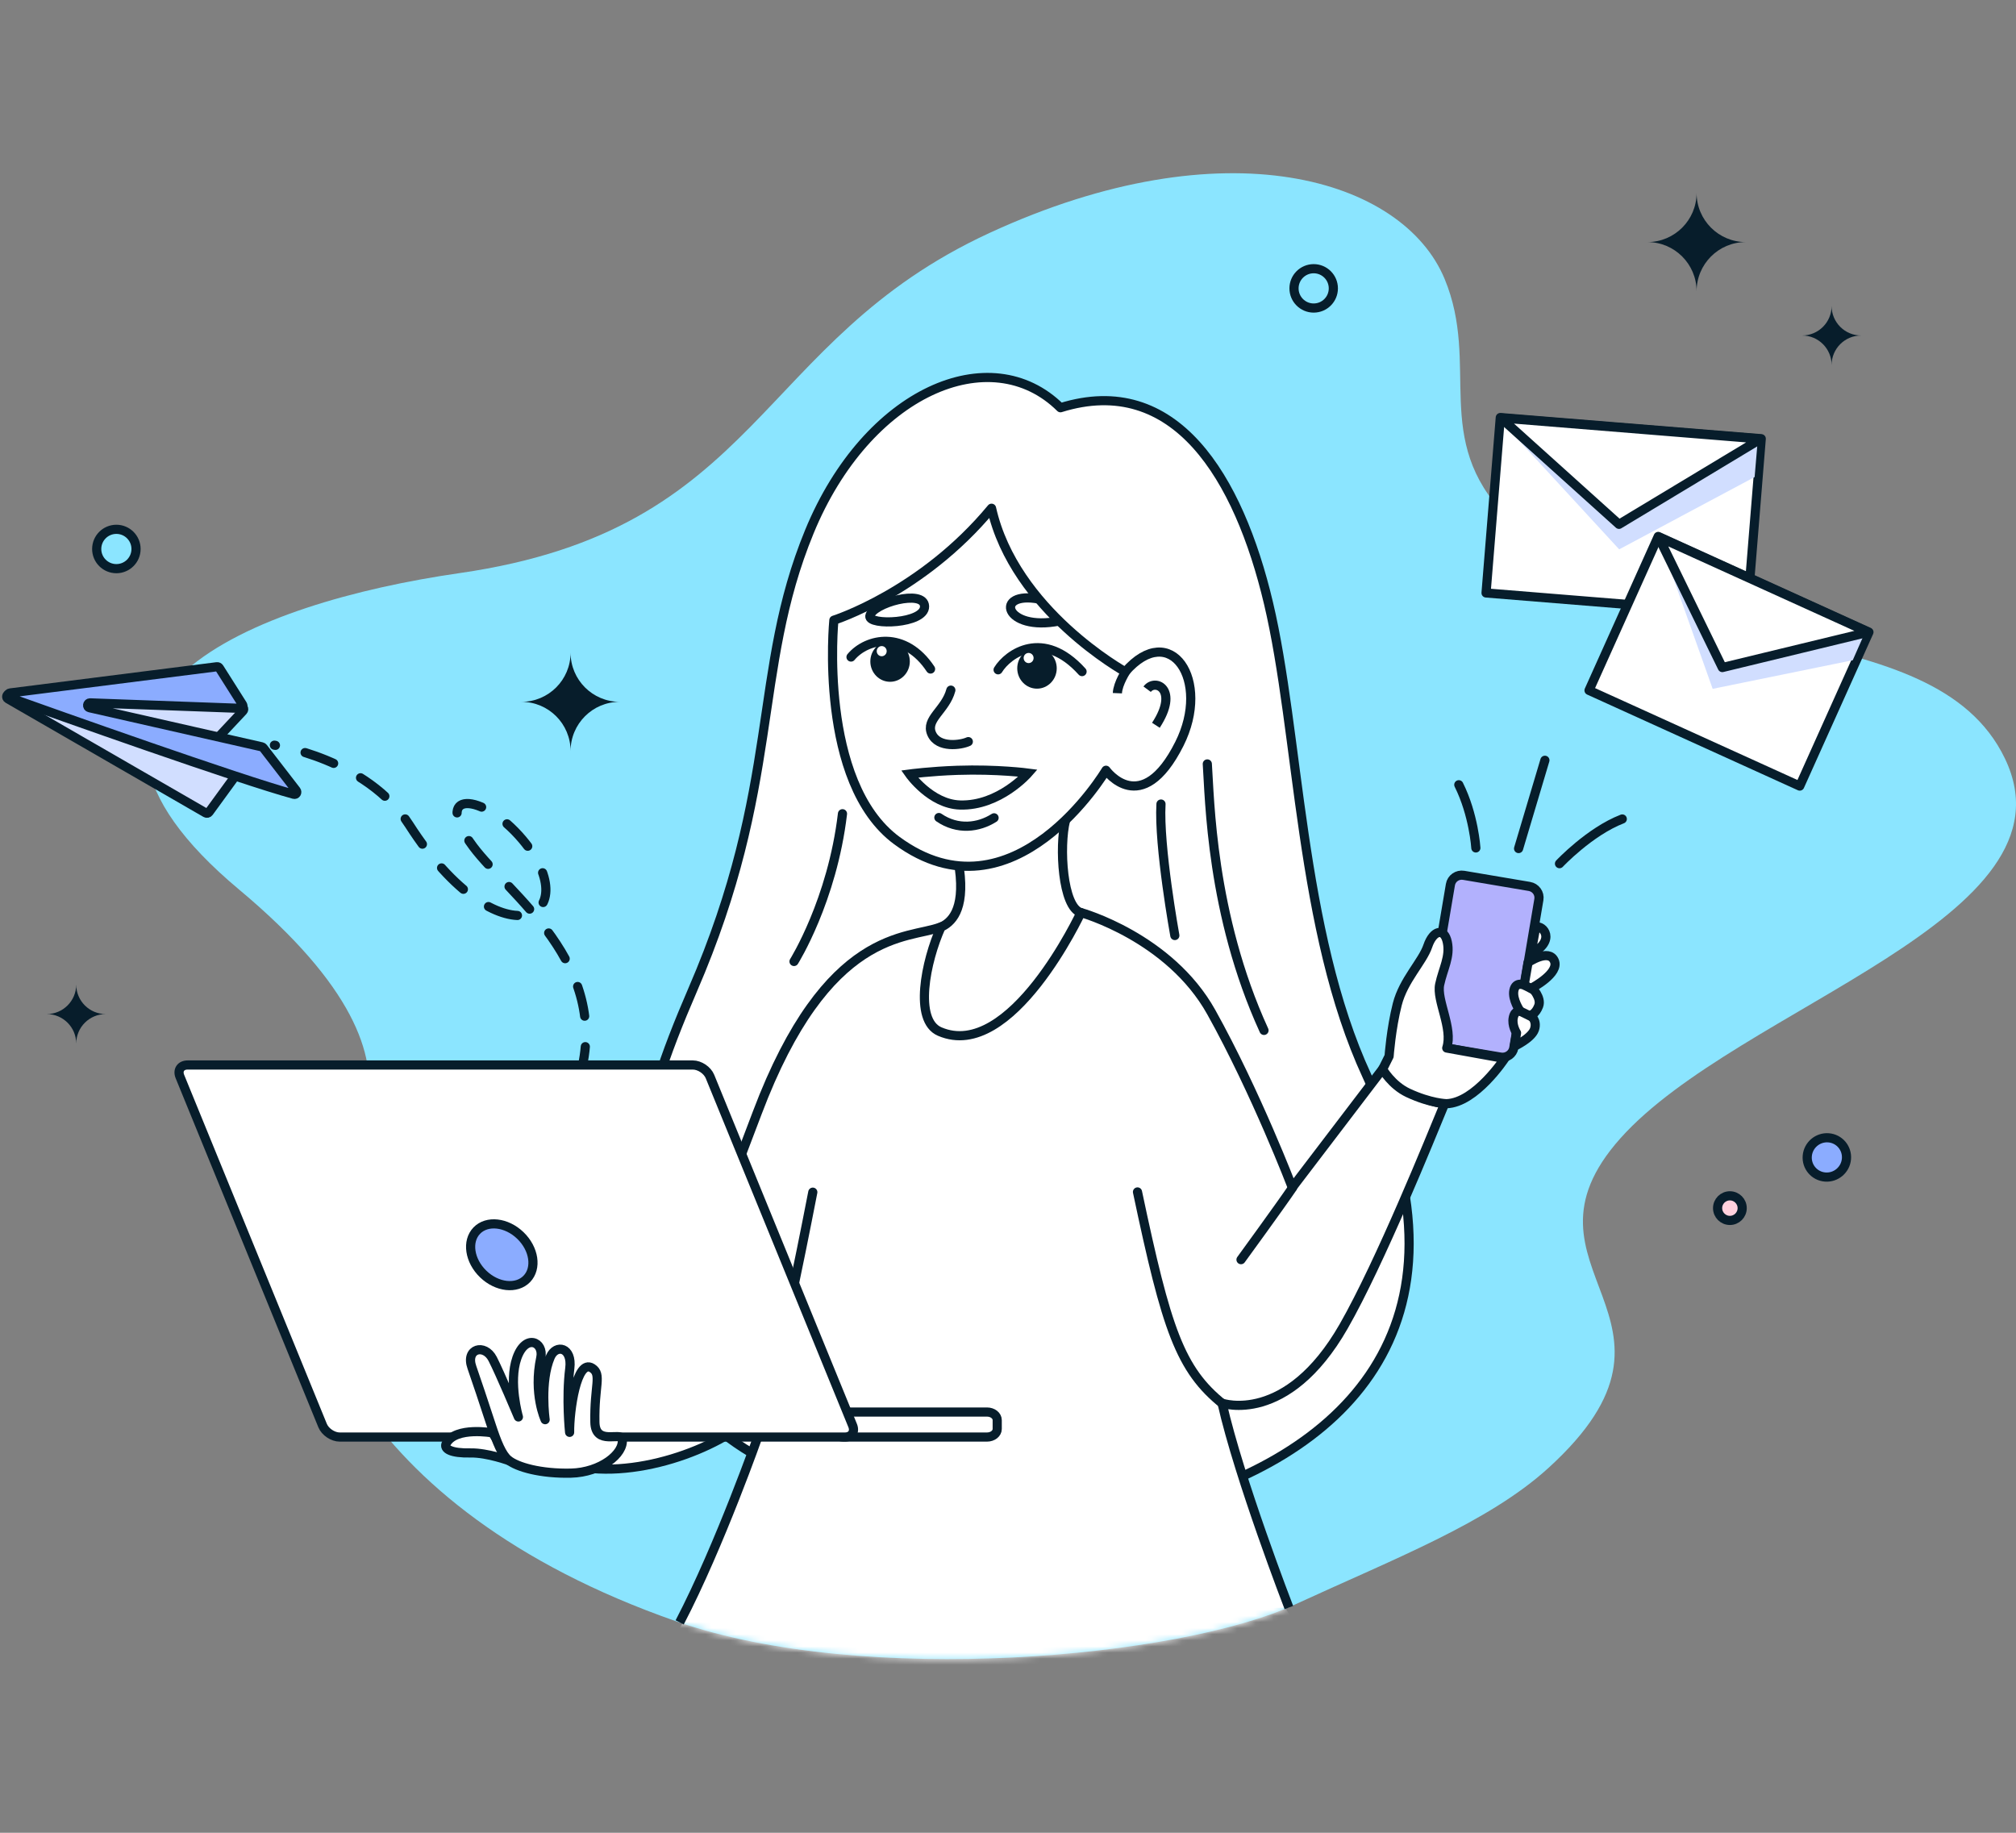
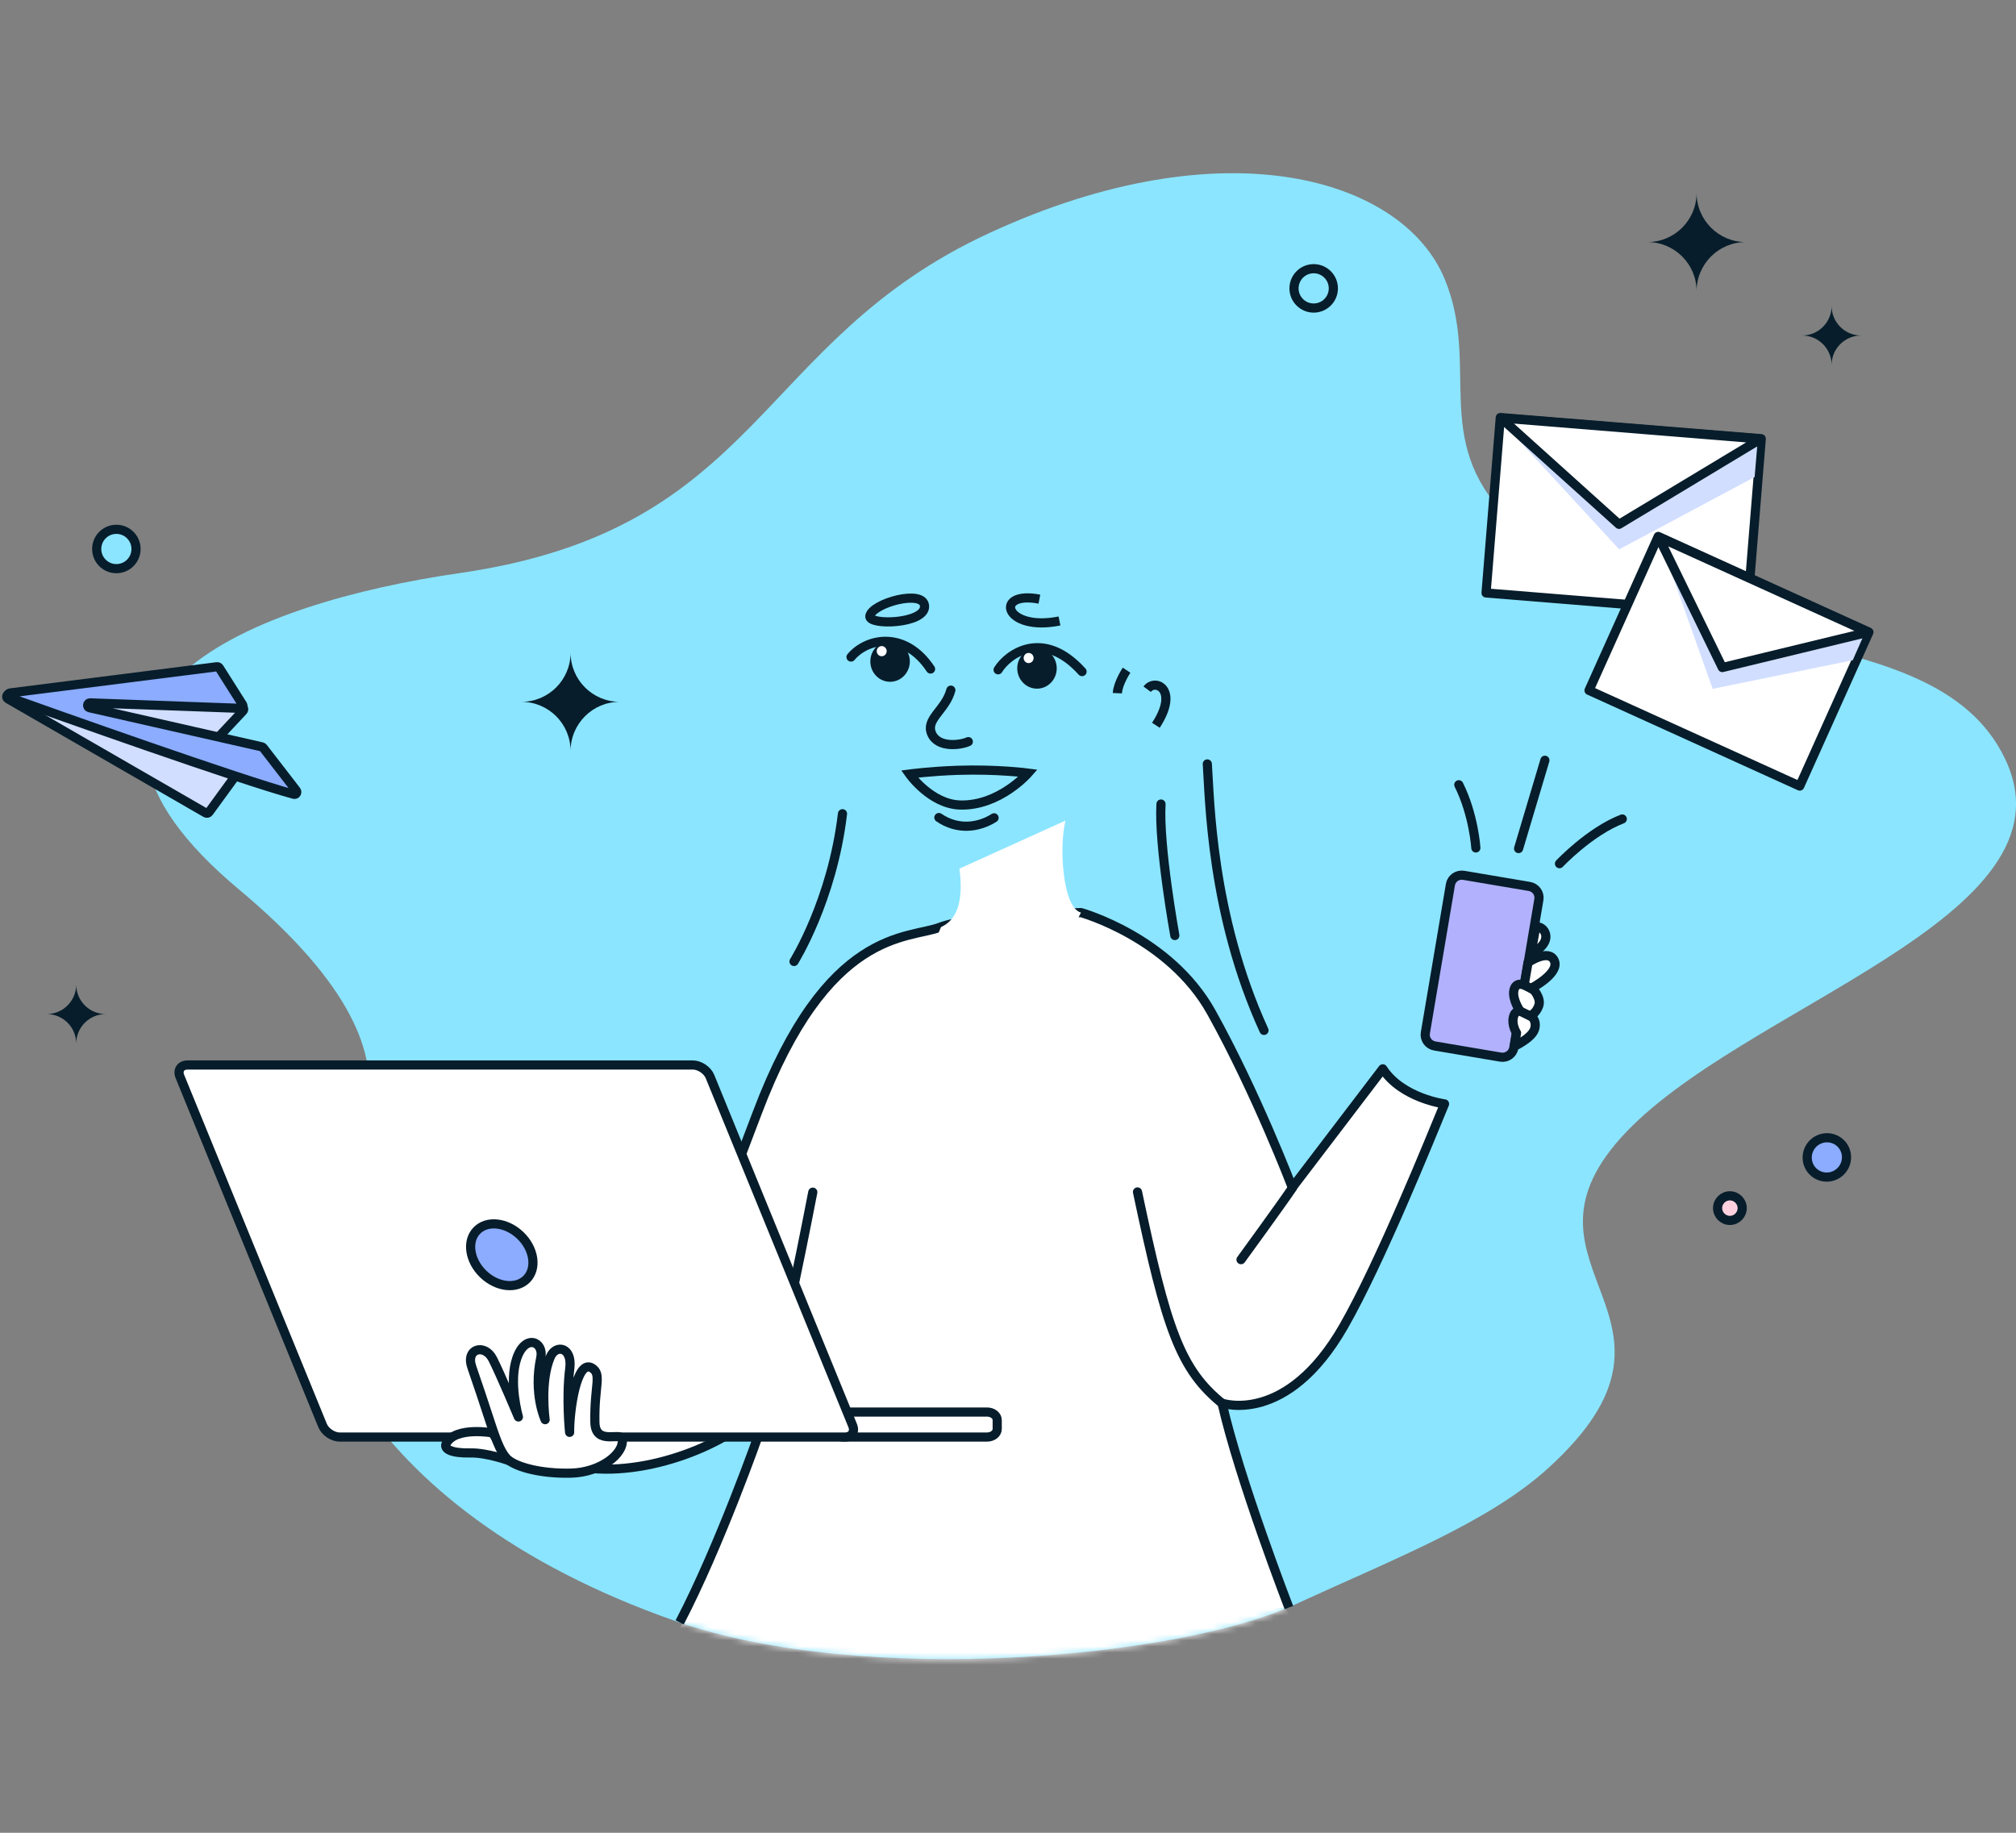
<svg xmlns="http://www.w3.org/2000/svg" width="330" height="300" viewBox="0 0 330 300" fill="none">
  <rect x="0" y="0" width="330" height="300" fill="#808080" stroke="none" />
  <g clip-path="url(#clip0_223_12491)">
    <path d="M246.615 84.568C234.256 71.837 242.343 59.834 236.477 45.67C229.657 29.202 200.499 20.358 161.981 38.127C123.464 55.896 124.791 86.658 75.232 93.808C41.621 98.656 1.482 114.129 39.144 145.615C76.807 177.101 53.404 191.112 51.646 195.746C45.897 210.905 56.923 246.611 110.686 265.386C141.516 276.153 193.182 271.298 211.911 262.666C228.227 255.146 243.625 249.232 253.44 240.304C280.502 215.69 246.035 207.818 265.277 186.288C284.518 164.758 340.751 150.305 328.189 124.163C316.33 99.485 271.322 110.021 246.615 84.568Z" fill="#8BE5FF" />
    <mask id="mask0_223_12491" style="mask-type:alpha" maskUnits="userSpaceOnUse" x="23" y="28" width="307" height="244">
      <path d="M246.615 84.568C234.256 71.837 242.343 59.834 236.477 45.67C229.657 29.202 200.499 20.358 161.981 38.127C123.464 55.896 124.791 86.658 75.232 93.808C41.621 98.656 1.482 114.129 39.144 145.615C76.807 177.101 53.404 191.112 51.646 195.746C45.897 210.905 56.923 246.611 110.686 265.386C141.516 276.153 193.182 271.298 211.911 262.666C228.227 255.146 243.625 249.232 253.44 240.304C280.502 215.69 246.035 207.818 265.277 186.288C284.518 164.758 340.751 150.305 328.189 124.163C316.33 99.485 271.322 110.021 246.615 84.568Z" fill="#8BE5FF" />
    </mask>
    <g mask="url(#mask0_223_12491)">
      <path d="M111.676 265.79L92.083 300.138C92.083 300.138 157.352 320.034 171.808 318.767C178.818 318.152 233.077 298.56 233.077 298.56L210.443 263.291L208.085 256.815L158.826 253.721L113.826 261.551L111.676 265.79Z" fill="white" />
    </g>
-     <path d="M94.897 176.232C100.165 157.802 83.212 146.324 77.445 138.574C70.442 129.163 78.907 129.596 85.508 137.415C96.556 150.503 81.774 158.119 66.986 135.017C59.992 124.091 44.914 121.975 44.914 121.975" stroke="#071D2B" stroke-width="1.5" stroke-miterlimit="10" stroke-linecap="round" stroke-dasharray="5 5" />
    <path d="M123.37 231.652C117.798 237.085 103.433 242.613 92.798 239.646C82.163 236.68 102.976 232.682 102.976 232.682C102.976 232.682 132.089 223.152 123.37 231.652Z" fill="white" stroke="#071D2B" stroke-width="1.5" stroke-miterlimit="10" stroke-linejoin="round" />
-     <path d="M173.588 66.74C162.143 55.411 141.928 64.085 132.487 87.025C123.045 109.964 127.911 128.445 113.381 162.029C104.278 183.07 100.017 199.711 110.046 224.007C120.074 248.302 171.105 251.343 190.128 246.33C218.682 238.806 243.065 217.773 223.746 176.092C212.721 152.307 212.681 119.988 207.636 98.71C202.756 78.125 192.356 60.889 173.588 66.74Z" fill="white" stroke="#071D2B" stroke-width="1.5" stroke-miterlimit="10" stroke-linejoin="round" />
    <path d="M210.979 263.134C210.979 263.134 202.849 242.112 200.041 229.678C200.041 229.678 210.62 233.373 219.941 217.109C225.911 206.692 234.142 186.29 236.458 180.692C236.458 180.692 229.483 179.773 226.346 174.951L211.539 194.381C211.539 194.381 205.608 178.837 198.279 165.684C191.428 153.39 176.945 149.378 176.945 149.378C176.945 149.378 159.106 149.761 153.891 151.767C148.677 153.773 135.409 151.784 123.945 182.177C111.377 215.497 104.58 231.416 104.58 231.416L124.237 234.669C124.237 234.669 117.83 252.952 111.257 265.561" fill="white" />
    <path d="M210.979 263.134C210.979 263.134 202.849 242.112 200.041 229.678C200.041 229.678 210.62 233.373 219.941 217.109C225.911 206.692 234.142 186.29 236.458 180.692C236.458 180.692 229.483 179.773 226.346 174.951L211.539 194.381C211.539 194.381 205.608 178.837 198.279 165.684C191.428 153.39 176.945 149.378 176.945 149.378C176.945 149.378 159.106 149.761 153.891 151.767C148.677 153.773 135.409 151.784 123.945 182.177C111.377 215.497 104.58 231.416 104.58 231.416L124.237 234.669C124.237 234.669 117.83 252.952 111.257 265.561" stroke="#071D2B" stroke-width="1.5" stroke-miterlimit="10" stroke-linejoin="round" />
    <path d="M211.574 194.416C209.562 197.379 203.142 206.188 203.142 206.188" stroke="#071D2B" stroke-width="1.5" stroke-miterlimit="10" stroke-linecap="round" />
    <path d="M133.048 195.143C127.723 222.534 124.508 234.593 124.508 234.593" stroke="#071D2B" stroke-width="1.5" stroke-miterlimit="10" stroke-linecap="round" />
    <path d="M157.048 142.181C157.986 149.145 155.598 151.026 154.033 151.75C151.502 157.376 149.559 167.014 153.817 168.848C165.526 173.893 176.936 149.377 176.936 149.377C173.902 148.528 173.353 138.528 174.408 134.319" fill="white" />
-     <path d="M157.048 142.181C157.986 149.145 155.598 151.026 154.033 151.75C151.502 157.376 149.559 167.014 153.817 168.848C165.526 173.893 176.936 149.377 176.936 149.377C173.902 148.528 173.353 138.528 174.408 134.319" stroke="#071D2B" stroke-width="1.5" stroke-miterlimit="10" stroke-linejoin="round" />
-     <path d="M162.306 83.192C150.914 96.951 136.498 101.516 136.498 101.516C136.498 101.516 133.858 128.075 146.82 137.598C165.898 151.613 181.042 126.08 181.042 126.08C181.042 126.08 186.836 134.136 193.053 121.756C198.278 111.35 191.615 101.44 184.2 109.962C184.2 109.962 166.075 99.972 162.306 83.192Z" fill="white" stroke="#071D2B" stroke-width="1.5" stroke-miterlimit="10" stroke-linejoin="round" />
    <path d="M138.076 231.13H161.568C162.489 231.13 163.235 231.722 163.235 232.452V233.902C163.235 234.632 162.489 235.224 161.568 235.224H138.076C137.156 235.224 136.41 234.632 136.41 233.902V232.452C136.41 231.722 137.156 231.13 138.076 231.13Z" stroke="#071D2B" stroke-width="1.5" stroke-miterlimit="10" stroke-linejoin="round" />
    <path d="M182.905 113.467C182.971 111.862 184.41 109.702 184.41 109.702" stroke="#071D2B" stroke-width="1.5" stroke-miterlimit="10" stroke-linejoin="round" />
    <path d="M187.778 112.815C189.095 111.028 193.054 112.818 189.209 118.718" stroke="#071D2B" stroke-width="1.5" stroke-miterlimit="10" stroke-linejoin="round" />
    <path d="M30.718 174.324H113.405C114.532 174.324 115.791 175.17 116.217 176.213L139.569 233.336C139.995 234.379 139.427 235.225 138.301 235.225H55.614C54.487 235.225 53.228 234.379 52.802 233.336L29.45 176.213C29.024 175.17 29.592 174.324 30.718 174.324Z" fill="white" stroke="#071D2B" stroke-width="1.5" stroke-miterlimit="10" stroke-linejoin="round" />
    <path d="M85.35 114.88C89.796 114.88 93.399 111.276 93.399 106.829C93.399 111.276 97.003 114.88 101.448 114.88C97.004 114.88 93.401 118.483 93.399 122.927C93.397 118.483 89.794 114.88 85.35 114.88Z" fill="#071D2B" />
    <path d="M7.646 165.989C10.313 165.989 12.476 163.826 12.476 161.159C12.476 163.826 14.637 165.989 17.305 165.989C14.638 165.989 12.477 168.151 12.476 170.817C12.474 168.151 10.313 165.989 7.646 165.989Z" fill="#071D2B" />
    <path d="M155.645 112.965C154.774 116.249 151.437 117.698 152.506 120.104C153.575 122.51 157.299 121.95 158.504 121.394" stroke="#071D2B" stroke-width="1.5" stroke-miterlimit="10" stroke-linecap="round" />
    <path d="M148.873 126.699C148.873 126.699 152.345 131.629 157.16 131.769C163.586 131.957 168.3 126.545 168.3 126.545C168.3 126.545 163.251 125.87 156.703 126.091C152.279 126.241 148.873 126.699 148.873 126.699Z" stroke="#071D2B" stroke-width="1.5" stroke-miterlimit="10" />
    <path d="M153.684 133.819C156.745 135.922 160.179 135.483 162.72 133.866" stroke="#071D2B" stroke-width="1.5" stroke-miterlimit="10" stroke-linecap="round" />
    <path d="M170.139 98.072C162.589 96.616 164.378 103.477 173.428 101.643" stroke="#071D2B" stroke-width="1.5" stroke-miterlimit="10" />
    <path d="M142.385 100.843C142.132 102.414 151.401 102.152 151.341 99.249C151.281 96.347 142.723 98.749 142.385 100.843Z" stroke="#071D2B" stroke-width="1.5" stroke-miterlimit="10" />
    <path d="M142.465 108.268C142.465 106.428 143.912 104.936 145.697 104.936C147.481 104.936 148.929 106.428 148.929 108.268C148.929 110.108 147.481 111.6 145.697 111.6C143.912 111.6 142.465 110.108 142.465 108.268Z" fill="#071D2B" />
    <path d="M163.381 109.638C164.983 107.016 170.75 102.865 177.123 109.93" stroke="#071D2B" stroke-width="1.5" stroke-miterlimit="10" stroke-linecap="round" />
    <path d="M139.303 107.549C141.914 104.431 148.121 103.168 152.324 109.509" stroke="#071D2B" stroke-width="1.5" stroke-miterlimit="10" stroke-linecap="round" />
    <path d="M143.511 106.585C143.511 106.125 143.876 105.753 144.326 105.753C144.776 105.753 145.141 106.125 145.141 106.585C145.141 107.044 144.776 107.417 144.326 107.417C143.876 107.417 143.511 107.044 143.511 106.585Z" fill="white" />
    <path d="M166.514 109.392C166.514 107.551 167.961 106.059 169.746 106.059C171.531 106.059 172.978 107.551 172.978 109.392C172.978 111.232 171.531 112.724 169.746 112.724C167.961 112.724 166.514 111.232 166.514 109.392Z" fill="#071D2B" />
    <path d="M167.56 107.708C167.56 107.249 167.925 106.877 168.375 106.877C168.825 106.877 169.19 107.249 169.19 107.708C169.19 108.168 168.825 108.54 168.375 108.54C167.925 108.54 167.56 108.168 167.56 107.708Z" fill="white" />
    <path d="M137.907 133.195C136.227 147.416 129.973 157.379 129.973 157.379" stroke="#071D2B" stroke-width="1.5" stroke-miterlimit="10" stroke-linecap="round" />
    <path d="M294.988 54.916C297.655 54.916 299.817 52.753 299.817 50.085C299.817 52.753 301.979 54.916 304.646 54.916C301.98 54.916 299.818 57.077 299.817 59.744C299.815 57.077 297.654 54.916 294.988 54.916Z" fill="#071D2B" />
    <path d="M269.668 39.624C274.113 39.624 277.716 36.02 277.716 31.573C277.716 36.02 281.32 39.624 285.765 39.624C281.321 39.624 277.718 43.227 277.716 47.671C277.714 43.227 274.111 39.624 269.668 39.624Z" fill="#071D2B" />
    <path d="M295.832 189.211C295.98 187.438 297.538 186.109 299.31 186.244C301.081 186.379 302.396 187.925 302.247 189.697C302.098 191.47 300.541 192.799 298.77 192.664C296.998 192.529 295.682 190.983 295.832 189.211Z" fill="#8BACFF" stroke="#071D2B" stroke-width="1.5" />
    <path d="M285.179 197.752C285.179 198.864 284.278 199.765 283.167 199.765C282.055 199.765 281.154 198.864 281.154 197.752C281.154 196.641 282.055 195.74 283.167 195.74C284.278 195.74 285.179 196.641 285.179 197.752Z" fill="#FFD1DE" stroke="#071D2B" stroke-width="1.5" />
    <path d="M211.817 47.203C211.817 45.425 213.259 43.983 215.036 43.983C216.815 43.983 218.256 45.425 218.256 47.203C218.256 48.981 216.815 50.422 215.036 50.422C213.259 50.422 211.817 48.981 211.817 47.203Z" fill="#8BE5FF" stroke="#071D2B" stroke-width="1.5" />
    <path d="M15.829 89.861C15.829 88.083 17.271 86.642 19.049 86.642C20.827 86.642 22.268 88.083 22.268 89.861C22.268 91.639 20.827 93.081 19.049 93.081C17.271 93.081 15.829 91.639 15.829 89.861Z" fill="#8BE5FF" stroke="#071D2B" stroke-width="1.5" />
    <path d="M186.197 195.105C190.947 217.575 193.137 224.19 200.25 229.875" stroke="#071D2B" stroke-width="1.5" stroke-miterlimit="10" stroke-linecap="round" />
    <path d="M83.576 239.175C83.576 239.175 79.821 237.767 76.996 237.826C73.944 237.892 72.501 237.215 73.076 236.212C74.651 233.467 80.617 234.541 80.617 234.541L83.576 239.175Z" fill="white" stroke="#071D2B" stroke-width="1.5" stroke-miterlimit="10" stroke-linejoin="round" />
    <path d="M101.855 235.564C101.679 234.32 97.456 236.689 97.378 232.805C97.257 226.798 98.565 224.982 96.919 223.937C94.375 222.322 93.193 231.037 93.24 234.457C93.24 234.457 92.65 228.891 93.27 223.971C93.707 220.496 91.005 219.971 90.084 222.114C88.346 226.155 89.234 232.38 89.234 232.38C89.234 232.38 87.254 228.176 88.523 222.224C89.067 219.672 86.032 218.222 84.606 222.292C83.211 226.274 84.859 231.935 84.859 231.935C84.859 231.935 81.844 224.773 80.645 222.44C79.329 219.878 76.139 220.722 77.251 223.831C77.813 225.402 79.376 230.102 80.372 233.155C81.348 236.145 82.159 238.106 83.198 238.966C84.637 240.155 88.525 241.25 93.466 241.132C98.312 241.018 102.196 237.965 101.855 235.564Z" fill="white" stroke="#071D2B" stroke-width="1.5" stroke-miterlimit="10" stroke-linejoin="round" />
    <path d="M79.099 208.541C76.836 206.36 76.363 203.18 78.041 201.436C79.721 199.694 82.916 200.049 85.18 202.23C87.444 204.41 87.918 207.591 86.238 209.334C84.559 211.077 81.363 210.722 79.099 208.541Z" fill="#8BACFF" stroke="#071D2B" stroke-width="1.5" stroke-miterlimit="10" stroke-linejoin="round" />
    <path d="M197.626 125.043C198.022 130.665 198.208 149.649 206.905 168.661" stroke="#071D2B" stroke-width="1.5" stroke-miterlimit="10" stroke-linecap="round" />
    <path d="M190.043 131.608C189.646 138.482 192.309 153.131 192.309 153.131" stroke="#071D2B" stroke-width="1.5" stroke-miterlimit="10" stroke-linecap="round" />
    <path d="M239.588 143.278L250.352 145.098C251.378 145.272 252.071 146.233 251.899 147.245L247.796 171.516C247.625 172.528 246.654 173.208 245.628 173.034L234.864 171.214C233.838 171.041 233.145 170.08 233.316 169.067L237.42 144.796C237.591 143.785 238.561 143.105 239.588 143.278Z" fill="#B2B1FD" stroke="#071D2B" stroke-width="1.5" stroke-miterlimit="10" stroke-linejoin="round" />
    <path d="M251.383 151.76C252.544 151.325 254.831 153.941 250.579 156.162L251.383 151.76Z" fill="white" stroke="#071D2B" stroke-width="1.5" stroke-miterlimit="10" stroke-linejoin="round" />
    <path d="M250.126 157.545C250.126 157.545 253.512 155.217 254.426 157.258C255.339 159.298 250.777 161.696 250.777 161.696C250.777 161.696 252.378 163.308 251.868 164.656C251.359 166.005 250.546 166.181 250.546 166.181C250.546 166.181 251.683 167.055 251.176 168.51C250.669 169.965 247.886 171.257 247.886 171.257L248.244 169.078C248.244 169.078 247.441 167.86 247.708 166.574C247.974 165.289 248.842 165.525 248.842 165.525C248.842 165.525 247.503 163.621 247.809 162.11C248.114 160.598 249.486 161.248 249.486 161.248L250.126 157.545Z" fill="white" stroke="#071D2B" stroke-width="1.5" stroke-miterlimit="10" stroke-linejoin="round" />
-     <path d="M226.318 175.016L227.382 172.888C227.382 172.888 227.706 168.356 228.723 164.377C229.741 160.4 232.84 157.44 233.718 154.85C234.597 152.259 236.402 151.797 236.91 154.202C237.419 156.607 236.216 158.55 235.661 161.14C235.106 163.73 237.881 168.309 236.818 171.547L246.3 173.258C246.3 173.258 241.536 180.52 236.771 180.659C236.771 180.659 234.179 180.615 230.49 178.888C227.801 177.629 226.318 175.016 226.318 175.016Z" fill="white" stroke="#071D2B" stroke-width="1.5" stroke-miterlimit="10" stroke-linejoin="round" />
    <path d="M251.235 162.144C251.235 162.144 249.685 161.308 249.492 161.237" stroke="#071D2B" stroke-width="1.5" stroke-miterlimit="10" stroke-linejoin="round" />
    <path d="M250.989 166.574C250.989 166.574 248.919 165.53 248.726 165.459" stroke="#071D2B" stroke-width="1.5" stroke-miterlimit="10" stroke-linejoin="round" />
    <path d="M245.584 68.345L288.3 71.811L285.97 100.526L243.253 97.059L245.584 68.345Z" fill="white" stroke="#071D2B" stroke-width="1.5" stroke-miterlimit="10" stroke-linejoin="round" />
    <path d="M246.128 69.381L265.103 85.772L287.735 71.954L287.215 78.082L265.047 89.922L246.128 69.381Z" fill="#D1DEFF" />
    <path d="M245.678 68.411L265.013 85.825L288.207 71.854L245.678 68.411Z" fill="white" stroke="#071D2B" stroke-width="1.5" stroke-miterlimit="10" stroke-linejoin="round" />
    <path d="M271.434 87.808L305.927 103.47L294.601 128.668L260.108 113.006L271.434 87.808Z" fill="white" stroke="#071D2B" stroke-width="1.5" stroke-miterlimit="10" stroke-linejoin="round" />
    <path d="M271.537 87.98L280.348 112.753L303.273 108.071L305.164 103.794L281.976 109.283L271.537 87.98Z" fill="#D1DEFF" />
    <path d="M271.492 87.895L281.927 109.267L294.748 106.164L305.836 103.481L271.492 87.895Z" fill="white" stroke="#071D2B" stroke-width="1.5" stroke-miterlimit="10" stroke-linejoin="round" />
    <path d="M37.337 112.287C37.48 112.281 37.616 112.353 37.693 112.474L39.832 115.868C39.93 116.023 39.911 116.224 39.786 116.358L35.552 120.878C35.407 121.033 35.407 121.273 35.551 121.428L39.282 125.425C39.414 125.566 39.427 125.78 39.313 125.936L34.201 132.955C34.08 133.121 33.853 133.169 33.675 133.066L1.294 114.383C0.945 114.181 1.077 113.648 1.48 113.632L37.337 112.287Z" fill="#D1DEFF" stroke="#071D2B" stroke-width="1.5" stroke-miterlimit="10" stroke-linecap="round" stroke-linejoin="round" />
    <path d="M35.894 109.32C35.811 109.189 35.659 109.117 35.504 109.137L1.665 113.425C1.245 113.478 1.163 114.052 1.561 114.195C8.822 116.789 39.306 127.635 48.105 130.017C48.47 130.116 48.724 129.697 48.492 129.397L43.086 122.394C43.029 122.32 42.948 122.268 42.857 122.247L14.654 115.845C14.177 115.737 14.269 115.033 14.758 115.05L39.344 115.946C39.668 115.958 39.872 115.602 39.699 115.329L35.894 109.32Z" fill="#8BACFF" stroke="#071D2B" stroke-width="1.5" stroke-miterlimit="10" stroke-linecap="round" stroke-linejoin="round" />
    <path d="M241.583 138.796C241.583 138.796 241.252 133.386 238.792 128.452" stroke="#071D2B" stroke-width="1.5" stroke-miterlimit="10" stroke-linecap="round" />
    <path d="M248.577 138.895C248.577 138.895 251.808 128.059 252.885 124.447" stroke="#071D2B" stroke-width="1.5" stroke-miterlimit="10" stroke-linecap="round" />
    <path d="M255.274 141.37C255.274 141.37 260.203 136.12 265.552 134.055" stroke="#071D2B" stroke-width="1.5" stroke-miterlimit="10" stroke-linecap="round" />
  </g>
  <defs>
    <clipPath id="clip0_223_12491">
      <rect width="330" height="300" fill="white" />
    </clipPath>
  </defs>
</svg>